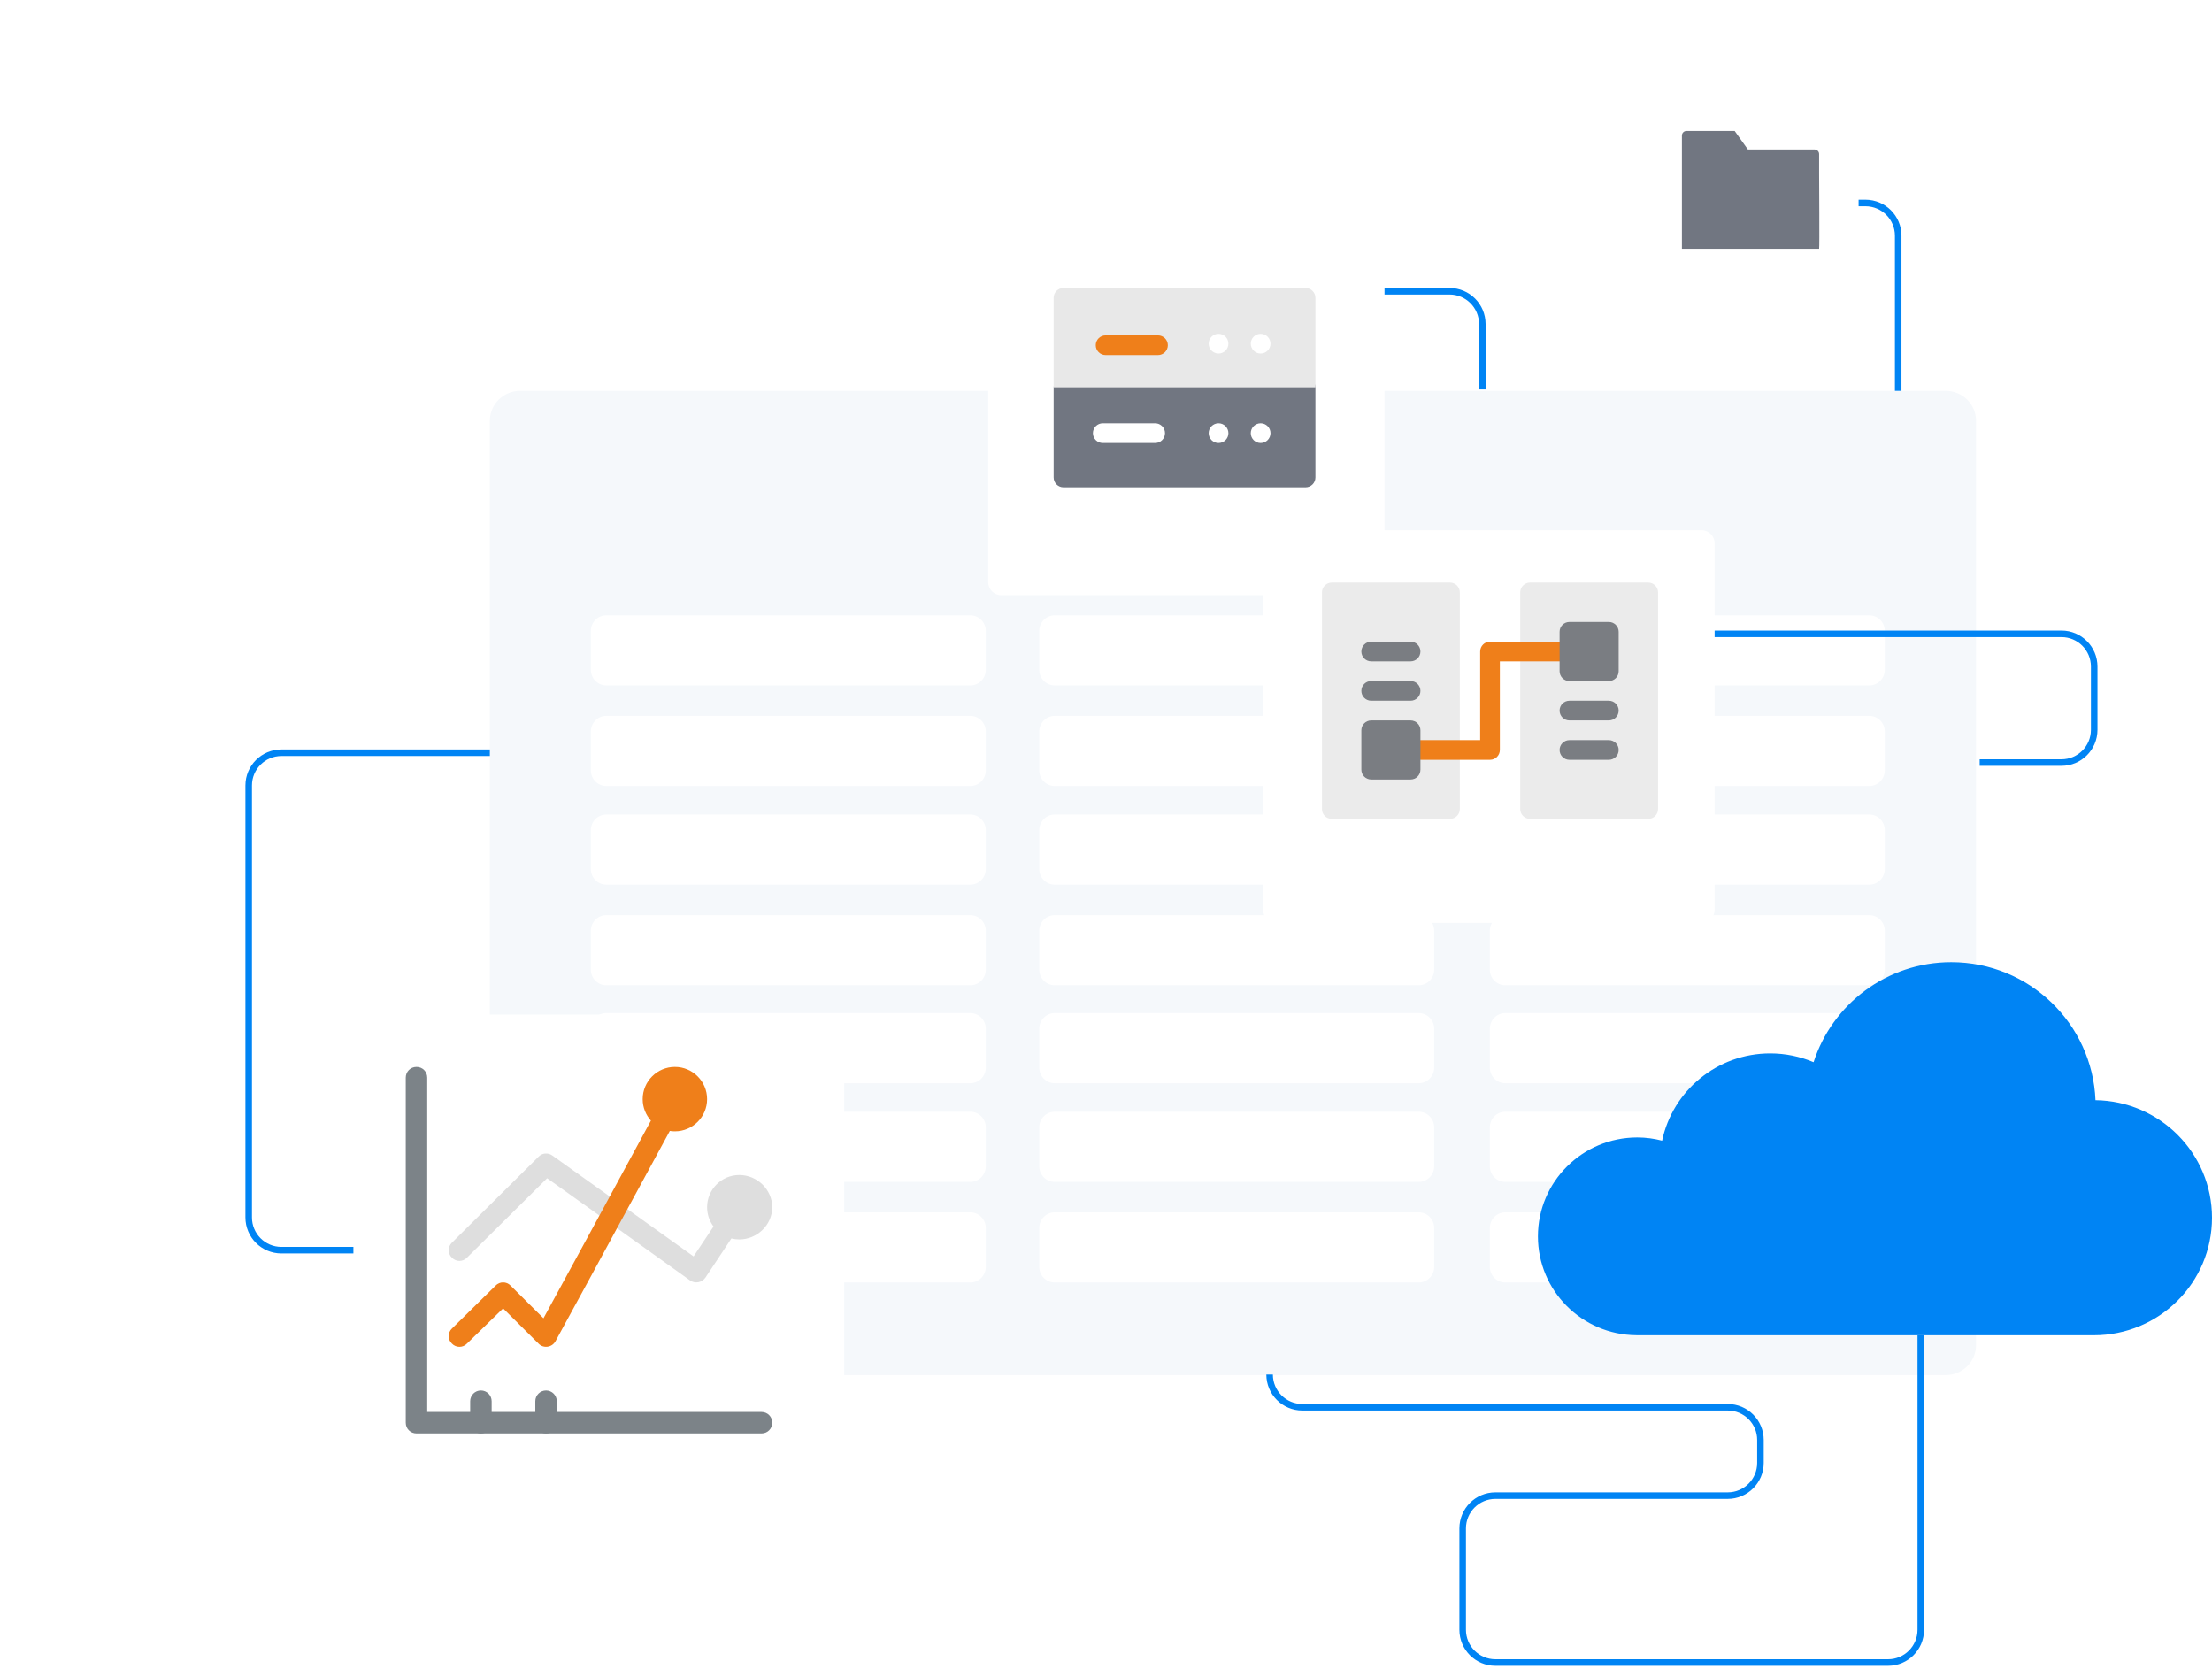
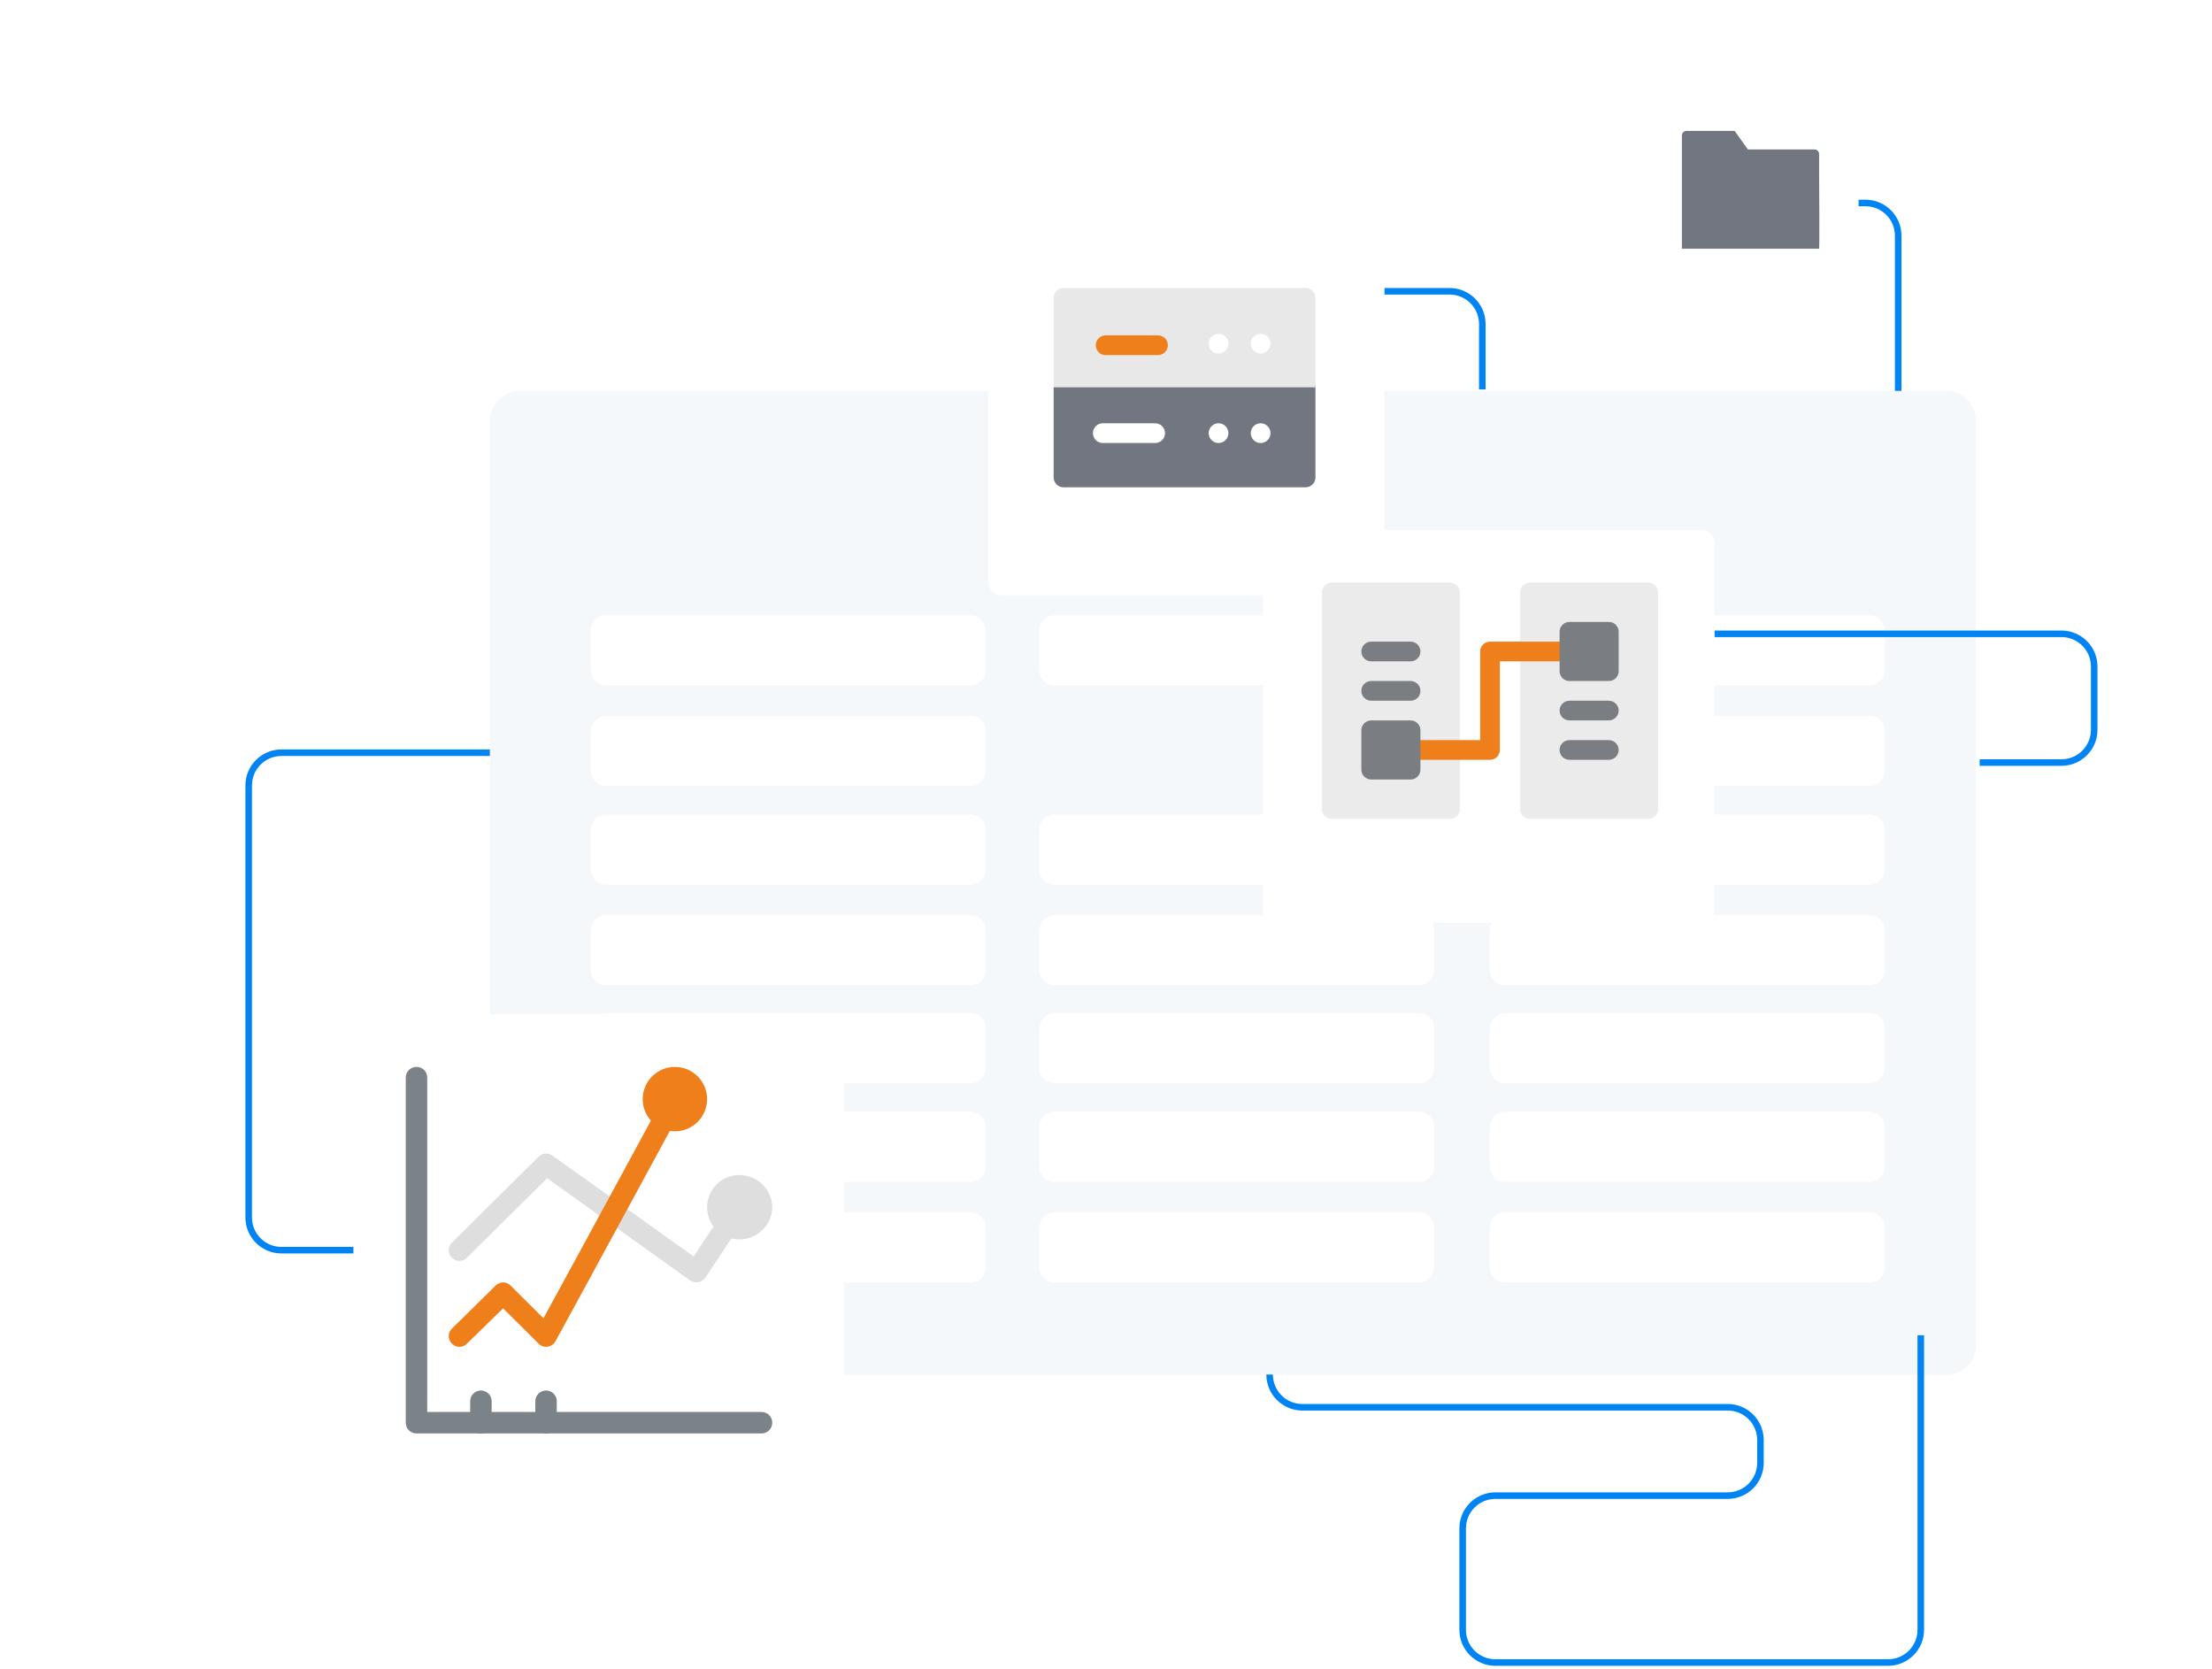
<svg xmlns="http://www.w3.org/2000/svg" width="338" height="255" viewBox="0 0 338 255" fill="none">
  <path d="M206.5 44.501L221.5 44.501C224.261 44.501 226.5 46.739 226.5 49.501L226.5 59.5" stroke="#0084F4" />
  <path d="M56 191L43 191C40.239 191 38 188.762 38 186L38 120C38 117.239 40.239 115 43 115L79 115" stroke="#0084F4" />
  <path d="M270.5 31.009L285.049 31.009C287.811 31.009 290.049 33.248 290.049 36.009L290.049 67" stroke="#0084F4" />
  <path d="M297.301 59.714H79.492C76.928 59.714 74.849 61.763 74.849 64.291V205.511C74.849 208.039 76.928 210.089 79.492 210.089H297.301C299.866 210.089 301.945 208.039 301.945 205.511V64.291C301.945 61.763 299.866 59.714 297.301 59.714Z" fill="#F5F8FB" />
  <path d="M148.272 124.442H92.643C91.339 124.442 90.282 125.514 90.282 126.835V132.764C90.282 134.085 91.339 135.156 92.643 135.156H148.272C149.576 135.156 150.633 134.085 150.633 132.764V126.835C150.633 125.514 149.576 124.442 148.272 124.442Z" fill="white" />
  <path d="M148.272 169.852H92.643C91.339 169.852 90.282 170.923 90.282 172.244V178.173C90.282 179.495 91.339 180.566 92.643 180.566H148.272C149.576 180.566 150.633 179.495 150.633 178.173V172.244C150.633 170.923 149.576 169.852 148.272 169.852Z" fill="white" />
  <path d="M148.272 109.369H92.643C91.339 109.369 90.282 110.44 90.282 111.762V117.691C90.282 119.012 91.339 120.083 92.643 120.083H148.272C149.576 120.083 150.633 119.012 150.633 117.691V111.762C150.633 110.44 149.576 109.369 148.272 109.369Z" fill="white" />
  <path d="M148.272 154.778H92.643C91.339 154.778 90.282 155.849 90.282 157.17V163.1C90.282 164.421 91.339 165.492 92.643 165.492H148.272C149.576 165.492 150.633 164.421 150.633 163.1V157.17C150.633 155.849 149.576 154.778 148.272 154.778Z" fill="white" />
  <path d="M148.272 139.812H92.643C91.339 139.812 90.282 140.883 90.282 142.204V148.133C90.282 149.454 91.339 150.526 92.643 150.526H148.272C149.576 150.526 150.633 149.454 150.633 148.133V142.204C150.633 140.883 149.576 139.812 148.272 139.812Z" fill="white" />
  <path d="M148.272 185.221H92.643C91.339 185.221 90.282 186.292 90.282 187.613V193.542C90.282 194.864 91.339 195.935 92.643 195.935H148.272C149.576 195.935 150.633 194.864 150.633 193.542V187.613C150.633 186.292 149.576 185.221 148.272 185.221Z" fill="white" />
  <path d="M148.272 94H92.643C91.339 94 90.282 95.071 90.282 96.392V102.322C90.282 103.643 91.339 104.714 92.643 104.714H148.272C149.576 104.714 150.633 103.643 150.633 102.322V96.392C150.633 95.071 149.576 94 148.272 94Z" fill="white" />
  <path d="M216.791 124.442H161.162C159.858 124.442 158.801 125.514 158.801 126.835V132.764C158.801 134.085 159.858 135.156 161.162 135.156H216.791C218.094 135.156 219.151 134.085 219.151 132.764V126.835C219.151 125.514 218.094 124.442 216.791 124.442Z" fill="white" />
  <path d="M216.791 169.852H161.162C159.858 169.852 158.801 170.923 158.801 172.244V178.173C158.801 179.495 159.858 180.566 161.162 180.566H216.791C218.094 180.566 219.151 179.495 219.151 178.173V172.244C219.151 170.923 218.094 169.852 216.791 169.852Z" fill="white" />
-   <path d="M216.791 109.369H161.162C159.858 109.369 158.801 110.44 158.801 111.762V117.691C158.801 119.012 159.858 120.083 161.162 120.083H216.791C218.094 120.083 219.151 119.012 219.151 117.691V111.762C219.151 110.44 218.094 109.369 216.791 109.369Z" fill="white" />
  <path d="M216.791 154.778H161.162C159.858 154.778 158.801 155.849 158.801 157.17V163.1C158.801 164.421 159.858 165.492 161.162 165.492H216.791C218.094 165.492 219.151 164.421 219.151 163.1V157.17C219.151 155.849 218.094 154.778 216.791 154.778Z" fill="white" />
  <path d="M216.791 139.812H161.162C159.858 139.812 158.801 140.883 158.801 142.204V148.133C158.801 149.454 159.858 150.526 161.162 150.526H216.791C218.094 150.526 219.151 149.454 219.151 148.133V142.204C219.151 140.883 218.094 139.812 216.791 139.812Z" fill="white" />
  <path d="M216.791 185.221H161.162C159.858 185.221 158.801 186.292 158.801 187.613V193.542C158.801 194.864 159.858 195.935 161.162 195.935H216.791C218.094 195.935 219.151 194.864 219.151 193.542V187.613C219.151 186.292 218.094 185.221 216.791 185.221Z" fill="white" />
  <path d="M216.791 94H161.162C159.858 94 158.801 95.071 158.801 96.392V102.322C158.801 103.643 159.858 104.714 161.162 104.714H216.791C218.094 104.714 219.151 103.643 219.151 102.322V96.392C219.151 95.071 218.094 94 216.791 94Z" fill="white" />
  <path d="M285.639 124.442H230.01C228.706 124.442 227.649 125.514 227.649 126.835V132.764C227.649 134.085 228.706 135.156 230.01 135.156H285.639C286.943 135.156 288 134.085 288 132.764V126.835C288 125.514 286.943 124.442 285.639 124.442Z" fill="white" />
  <path d="M285.639 169.852H230.01C228.706 169.852 227.649 170.923 227.649 172.244V178.173C227.649 179.495 228.706 180.566 230.01 180.566H285.639C286.943 180.566 288 179.495 288 178.173V172.244C288 170.923 286.943 169.852 285.639 169.852Z" fill="white" />
  <path d="M285.639 109.369H230.01C228.706 109.369 227.649 110.44 227.649 111.762V117.691C227.649 119.012 228.706 120.083 230.01 120.083H285.639C286.943 120.083 288 119.012 288 117.691V111.762C288 110.44 286.943 109.369 285.639 109.369Z" fill="white" />
  <path d="M285.639 154.778H230.01C228.706 154.778 227.649 155.849 227.649 157.17V163.1C227.649 164.421 228.706 165.492 230.01 165.492H285.639C286.943 165.492 288 164.421 288 163.1V157.17C288 155.849 286.943 154.778 285.639 154.778Z" fill="white" />
  <path d="M285.639 139.812H230.01C228.706 139.812 227.649 140.883 227.649 142.204V148.133C227.649 149.454 228.706 150.526 230.01 150.526H285.639C286.943 150.526 288 149.454 288 148.133V142.204C288 140.883 286.943 139.812 285.639 139.812Z" fill="white" />
  <path d="M285.639 185.221H230.01C228.706 185.221 227.649 186.292 227.649 187.613V193.542C227.649 194.864 228.706 195.935 230.01 195.935H285.639C286.943 195.935 288 194.864 288 193.542V187.613C288 186.292 286.943 185.221 285.639 185.221Z" fill="white" />
  <path d="M285.639 94H230.01C228.706 94 227.649 95.071 227.649 96.392V102.322C227.649 103.643 228.706 104.714 230.01 104.714H285.639C286.943 104.714 288 103.643 288 102.322V96.392C288 95.071 286.943 94 285.639 94Z" fill="white" />
  <g filter="url(#filter0_d)">
    <path d="M209.559 33H153C151.895 33 151 33.895 151 35V84.93C151 86.035 151.895 86.93 153 86.93H209.559C210.664 86.93 211.559 86.035 211.559 84.93V35C211.559 33.895 210.664 33 209.559 33Z" fill="white" />
  </g>
  <g filter="url(#filter1_d)">
    <path d="M282 15H252C250.895 15 250 15.895 250 17V43C250 44.105 250.895 45 252 45H282C283.105 45 284 44.105 284 43V17C284 15.895 283.105 15 282 15Z" fill="white" />
  </g>
  <path d="M239.016 120C238.749 120 238.486 120.109 238.298 120.298C238.109 120.486 238 120.749 238 121.016C238 121.283 238.109 121.545 238.298 121.734C238.486 121.923 238.749 122.031 239.016 122.031C239.283 122.031 239.545 121.923 239.734 121.734C239.923 121.545 240.031 121.283 240.031 121.016C240.031 120.749 239.923 120.486 239.734 120.298C239.545 120.109 239.283 120 239.016 120Z" fill="#BDBDBD" />
-   <path d="M320.197 168.085C319.718 156.369 310.052 147 298.156 147C288.307 147 279.975 153.423 277.122 162.279C275.086 161.42 272.848 160.936 270.494 160.936C262.37 160.936 255.583 166.654 253.976 174.27C252.771 173.958 251.505 173.778 250.185 173.778C241.798 173.778 235 180.547 235 188.89C235 197.18 241.714 203.913 250.023 203.994V204H319.949C329.926 204 338 195.964 338 186.04C338 176.199 330.047 168.217 320.197 168.085Z" fill="#0084F4" />
  <path d="M293.5 204V249C293.5 251.761 291.261 254 288.5 254H228.5C225.739 254 223.5 251.761 223.5 249V233.5C223.5 230.739 225.739 228.5 228.5 228.5H264C266.761 228.5 269 226.261 269 223.5V220C269 217.239 266.761 215 264 215H199C196.239 215 194 212.761 194 210V210" stroke="#0084F4" />
  <path d="M259 96.832L315 96.832C317.761 96.832 320 99.071 320 101.832L320 111.5C320 114.261 317.761 116.5 315 116.5L302.5 116.5" stroke="#0084F4" />
  <g filter="url(#filter2_d)">
    <path d="M260 77H195C193.895 77 193 77.895 193 79V135C193 136.105 193.895 137 195 137H260C261.105 137 262 136.105 262 135V79C262 77.895 261.105 77 260 77Z" fill="white" />
  </g>
  <g filter="url(#filter3_d)">
    <path d="M127 151H56C54.895 151 54 151.895 54 153V224C54 225.105 54.895 226 56 226H127C128.105 226 129 225.105 129 224V153C129 151.895 128.105 151 127 151Z" fill="white" />
  </g>
  <path d="M277.269 22.833H267.08L265.064 20H257.698C257.313 20 257 20.314 257 20.701V37.996C257.028 37.997 257.056 37.998 257.083 38H277.967C278.041 37.724 277.967 27.488 277.967 26.476V23.534C277.967 23.147 277.654 22.833 277.269 22.833Z" fill="#717681" />
  <path d="M199.492 57.674H162.508C161.675 57.674 161 58.349 161 59.181V72.945C161 73.777 161.675 74.452 162.508 74.452H199.492C200.325 74.452 201 73.777 201 72.945V59.181C201 58.349 200.325 57.674 199.492 57.674Z" fill="#717681" />
  <path d="M199.492 44H162.508C161.675 44 161 44.675 161 45.508V59.17H201V45.508C201 44.675 200.325 44 199.492 44V44Z" fill="#E8E8E8" />
  <path d="M176.509 67.683H168.508C167.675 67.683 167 67.009 167 66.176C167 65.343 167.675 64.668 168.508 64.668H176.509C177.342 64.668 178.017 65.343 178.017 66.176C178.017 67.009 177.342 67.683 176.509 67.683Z" fill="white" />
  <path d="M186.196 54.015C187.029 54.015 187.704 53.34 187.704 52.508C187.704 51.675 187.029 51 186.196 51C185.363 51 184.688 51.675 184.688 52.508C184.688 53.34 185.363 54.015 186.196 54.015Z" fill="white" />
  <path d="M192.629 54.015C193.461 54.015 194.136 53.34 194.136 52.508C194.136 51.675 193.461 51 192.629 51C191.796 51 191.121 51.675 191.121 52.508C191.121 53.34 191.796 54.015 192.629 54.015Z" fill="white" />
  <path d="M186.196 67.683C187.029 67.683 187.704 67.009 187.704 66.176C187.704 65.343 187.029 64.668 186.196 64.668C185.363 64.668 184.688 65.343 184.688 66.176C184.688 67.009 185.363 67.683 186.196 67.683Z" fill="white" />
  <path d="M192.629 67.683C193.461 67.683 194.136 67.009 194.136 66.176C194.136 65.343 193.461 64.668 192.629 64.668C191.796 64.668 191.121 65.343 191.121 66.176C191.121 67.009 191.796 67.683 192.629 67.683Z" fill="white" />
  <path d="M176.942 54.251H168.94C168.108 54.251 167.433 53.576 167.433 52.743C167.433 51.911 168.108 51.236 168.94 51.236H176.942C177.774 51.236 178.449 51.911 178.449 52.743C178.449 53.576 177.774 54.251 176.942 54.251Z" fill="#EF7F1A" />
  <path d="M73.484 219C72.578 219 71.844 218.266 71.844 217.359V214.078C71.844 213.172 72.578 212.438 73.484 212.438C74.391 212.438 75.125 213.172 75.125 214.078V217.359C75.125 218.266 74.391 219 73.484 219Z" fill="#7C8388" />
  <path d="M83.438 219C82.531 219 81.797 218.266 81.797 217.359V214.078C81.797 213.172 82.531 212.438 83.438 212.438C84.344 212.438 85.078 213.172 85.078 214.078V217.359C85.078 218.266 84.344 219 83.438 219Z" fill="#7C8388" />
  <path fill-rule="evenodd" clip-rule="evenodd" d="M111.76 189.209L107.785 195.2C107.259 195.955 106.209 196.152 105.455 195.627L90 184.569L83.602 180.008L71.352 192.148C70.728 192.805 69.678 192.805 69.055 192.148C68.398 191.525 68.398 190.475 69.055 189.851L82.289 176.726C82.847 176.136 83.733 176.07 84.389 176.53L90 180.533L105.98 191.951L109.027 187.381C108.412 186.56 108.047 185.54 108.047 184.437C108.047 181.724 110.255 179.516 112.969 179.516C115.683 179.516 118 181.724 118 184.437C118 187.151 115.683 189.359 112.969 189.359C112.552 189.359 112.147 189.307 111.76 189.209Z" fill="#DEDEDE" />
  <path d="M118 217.359C118 218.278 117.278 219 116.359 219H63.641C62.722 219 62 218.278 62 217.359V164.641C62 163.722 62.722 163 63.641 163C64.56 163 65.281 163.722 65.281 164.641V215.719H116.359C117.278 215.719 118 216.44 118 217.359Z" fill="#7C8388" />
  <path fill-rule="evenodd" clip-rule="evenodd" d="M102.35 172.783C102.602 172.823 102.861 172.844 103.125 172.844C105.839 172.844 108.047 170.636 108.047 167.922C108.047 165.208 105.839 163 103.125 163C100.411 163 98.203 165.208 98.203 167.922C98.203 169.183 98.68 170.335 99.463 171.207L90 188.637L83.044 201.402L78.023 196.414C77.4 195.758 76.35 195.758 75.727 196.414L69.055 202.976C68.398 203.6 68.398 204.65 69.055 205.273C69.678 205.93 70.728 205.93 71.352 205.273L76.875 199.892L82.289 205.273C83.044 206.061 84.356 205.864 84.881 204.912L90 195.528L102.35 172.783Z" fill="#EF7F1A" />
  <path d="M221.559 89H203.505C202.674 89 202 89.674 202 90.505V123.605C202 124.436 202.674 125.109 203.505 125.109H221.559C222.39 125.109 223.064 124.436 223.064 123.605V90.505C223.064 89.674 222.39 89 221.559 89Z" fill="#EBEBEB" />
  <path d="M215.541 107.055H209.523C208.692 107.055 208.019 106.381 208.019 105.55C208.019 104.719 208.692 104.045 209.523 104.045H215.541C216.372 104.045 217.046 104.719 217.046 105.55C217.046 106.381 216.372 107.055 215.541 107.055Z" fill="#7A7D82" />
  <path d="M215.541 101.036H209.523C208.692 101.036 208.019 100.363 208.019 99.532C208.019 98.701 208.692 98.027 209.523 98.027H215.541C216.372 98.027 217.046 98.701 217.046 99.532C217.046 100.363 216.372 101.036 215.541 101.036Z" fill="#7A7D82" />
  <path d="M251.851 89H233.797C232.966 89 232.292 89.674 232.292 90.505V123.605C232.292 124.436 232.966 125.109 233.797 125.109H251.851C252.682 125.109 253.356 124.436 253.356 123.605V90.505C253.356 89.674 252.682 89 251.851 89Z" fill="#EBEBEB" />
  <path d="M245.832 116.082H239.814C238.983 116.082 238.31 115.408 238.31 114.577C238.31 113.746 238.983 113.073 239.814 113.073H245.832C246.663 113.073 247.337 113.746 247.337 114.577C247.337 115.408 246.663 116.082 245.832 116.082Z" fill="#7A7D82" />
  <path d="M245.832 110.064H239.814C238.983 110.064 238.31 109.39 238.31 108.559C238.31 107.728 238.983 107.055 239.814 107.055H245.832C246.663 107.055 247.337 107.728 247.337 108.559C247.337 109.39 246.663 110.064 245.832 110.064Z" fill="#7A7D82" />
  <path d="M227.677 116.082H215.541C214.71 116.082 214.036 115.408 214.036 114.577C214.036 113.747 214.71 113.073 215.541 113.073H226.173V99.532C226.173 98.701 226.847 98.027 227.677 98.027H239.814C240.645 98.027 241.319 98.701 241.319 99.532C241.319 100.363 240.645 101.036 239.814 101.036H229.182V114.577C229.182 115.408 228.508 116.082 227.677 116.082Z" fill="#EF7F1A" />
  <path d="M215.541 110.064H209.523C208.692 110.064 208.019 110.738 208.019 111.569V117.587C208.019 118.418 208.692 119.091 209.523 119.091H215.541C216.372 119.091 217.046 118.418 217.046 117.587V111.569C217.046 110.738 216.372 110.064 215.541 110.064Z" fill="#7A7D82" />
  <path d="M245.832 95.018H239.814C238.983 95.018 238.31 95.692 238.31 96.523V102.541C238.31 103.372 238.983 104.045 239.814 104.045H245.832C246.663 104.045 247.337 103.372 247.337 102.541V96.523C247.337 95.692 246.663 95.018 245.832 95.018Z" fill="#7A7D82" />
  <defs>
    <filter id="filter0_d" x="147" y="33" width="68.559" height="61.93" filterUnits="userSpaceOnUse" color-interpolation-filters="sRGB">
      <feFlood flood-opacity="0" result="BackgroundImageFix" />
      <feColorMatrix in="SourceAlpha" type="matrix" values="0 0 0 0 0 0 0 0 0 0 0 0 0 0 0 0 0 0 127 0" />
      <feOffset dy="4" />
      <feGaussianBlur stdDeviation="2" />
      <feColorMatrix type="matrix" values="0 0 0 0 0 0 0 0 0 0 0 0 0 0 0 0 0 0 0.25 0" />
      <feBlend mode="normal" in2="BackgroundImageFix" result="effect1_dropShadow" />
      <feBlend mode="normal" in="SourceGraphic" in2="effect1_dropShadow" result="shape" />
    </filter>
    <filter id="filter1_d" x="246" y="15" width="42" height="38" filterUnits="userSpaceOnUse" color-interpolation-filters="sRGB">
      <feFlood flood-opacity="0" result="BackgroundImageFix" />
      <feColorMatrix in="SourceAlpha" type="matrix" values="0 0 0 0 0 0 0 0 0 0 0 0 0 0 0 0 0 0 127 0" />
      <feOffset dy="4" />
      <feGaussianBlur stdDeviation="2" />
      <feColorMatrix type="matrix" values="0 0 0 0 0 0 0 0 0 0 0 0 0 0 0 0 0 0 0.25 0" />
      <feBlend mode="normal" in2="BackgroundImageFix" result="effect1_dropShadow" />
      <feBlend mode="normal" in="SourceGraphic" in2="effect1_dropShadow" result="shape" />
    </filter>
    <filter id="filter2_d" x="189" y="77" width="77" height="68" filterUnits="userSpaceOnUse" color-interpolation-filters="sRGB">
      <feFlood flood-opacity="0" result="BackgroundImageFix" />
      <feColorMatrix in="SourceAlpha" type="matrix" values="0 0 0 0 0 0 0 0 0 0 0 0 0 0 0 0 0 0 127 0" />
      <feOffset dy="4" />
      <feGaussianBlur stdDeviation="2" />
      <feColorMatrix type="matrix" values="0 0 0 0 0 0 0 0 0 0 0 0 0 0 0 0 0 0 0.25 0" />
      <feBlend mode="normal" in2="BackgroundImageFix" result="effect1_dropShadow" />
      <feBlend mode="normal" in="SourceGraphic" in2="effect1_dropShadow" result="shape" />
    </filter>
    <filter id="filter3_d" x="50" y="151" width="83" height="83" filterUnits="userSpaceOnUse" color-interpolation-filters="sRGB">
      <feFlood flood-opacity="0" result="BackgroundImageFix" />
      <feColorMatrix in="SourceAlpha" type="matrix" values="0 0 0 0 0 0 0 0 0 0 0 0 0 0 0 0 0 0 127 0" />
      <feOffset dy="4" />
      <feGaussianBlur stdDeviation="2" />
      <feColorMatrix type="matrix" values="0 0 0 0 0 0 0 0 0 0 0 0 0 0 0 0 0 0 0.25 0" />
      <feBlend mode="normal" in2="BackgroundImageFix" result="effect1_dropShadow" />
      <feBlend mode="normal" in="SourceGraphic" in2="effect1_dropShadow" result="shape" />
    </filter>
  </defs>
</svg>